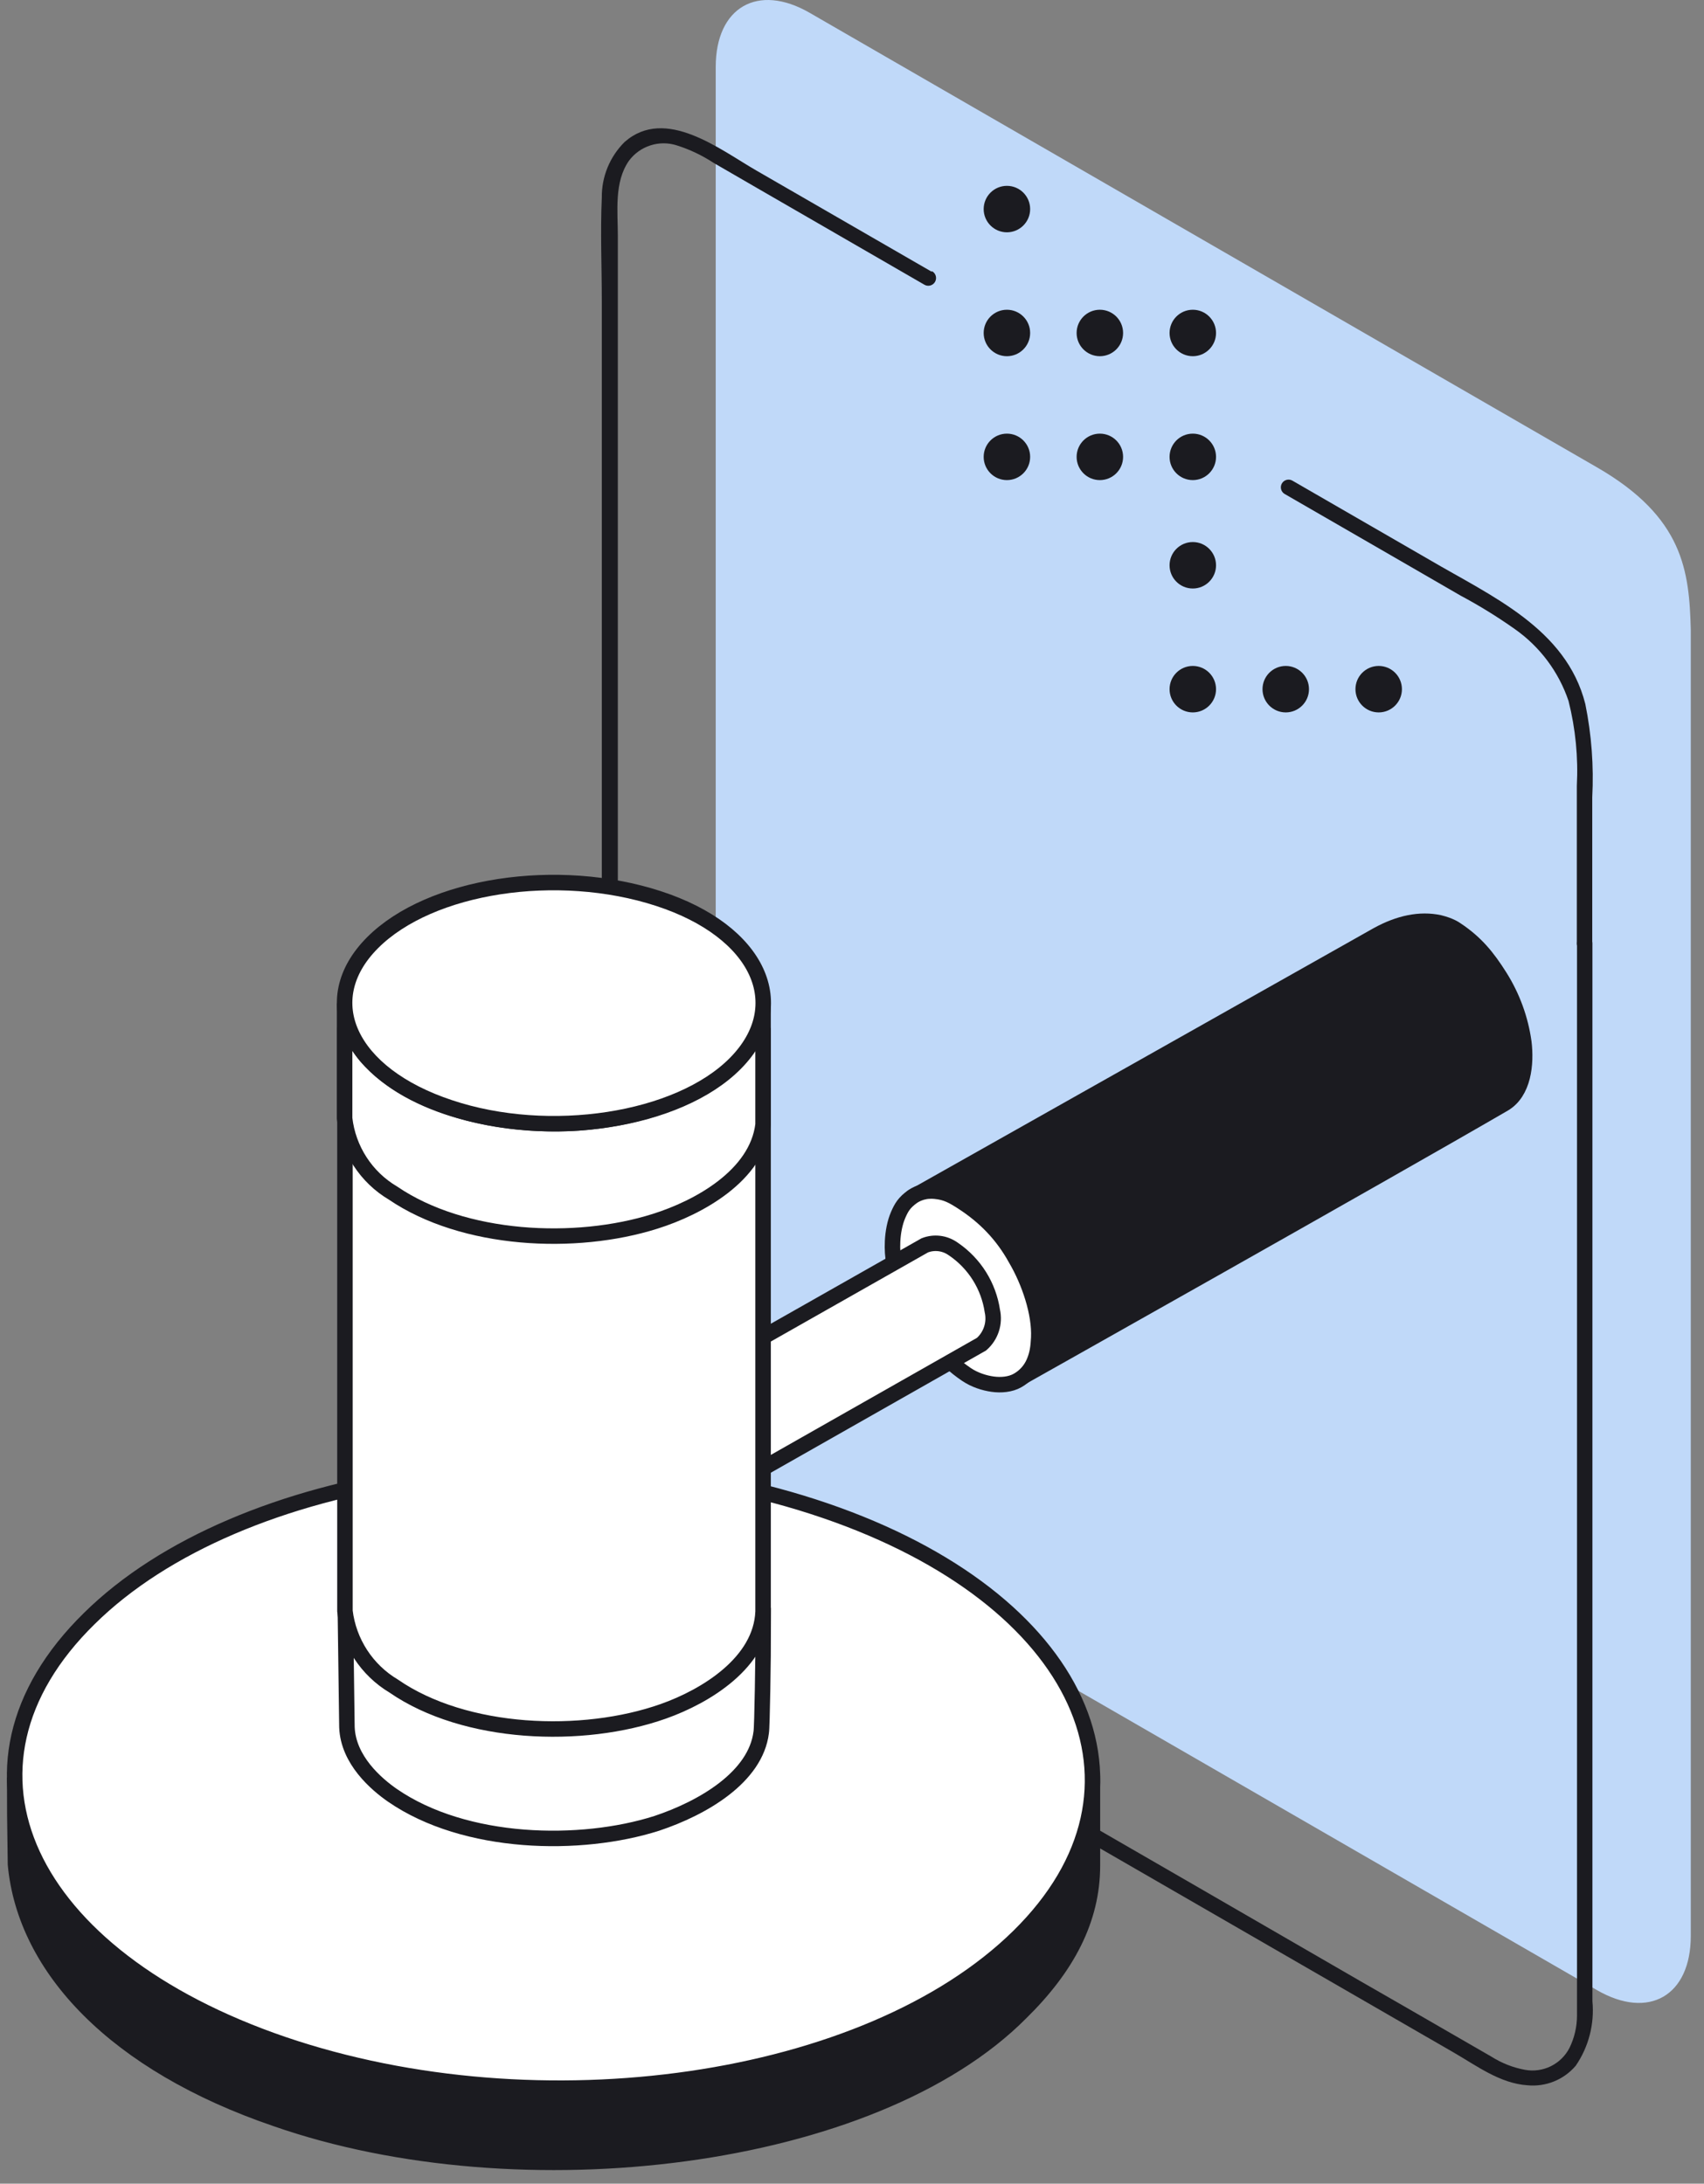
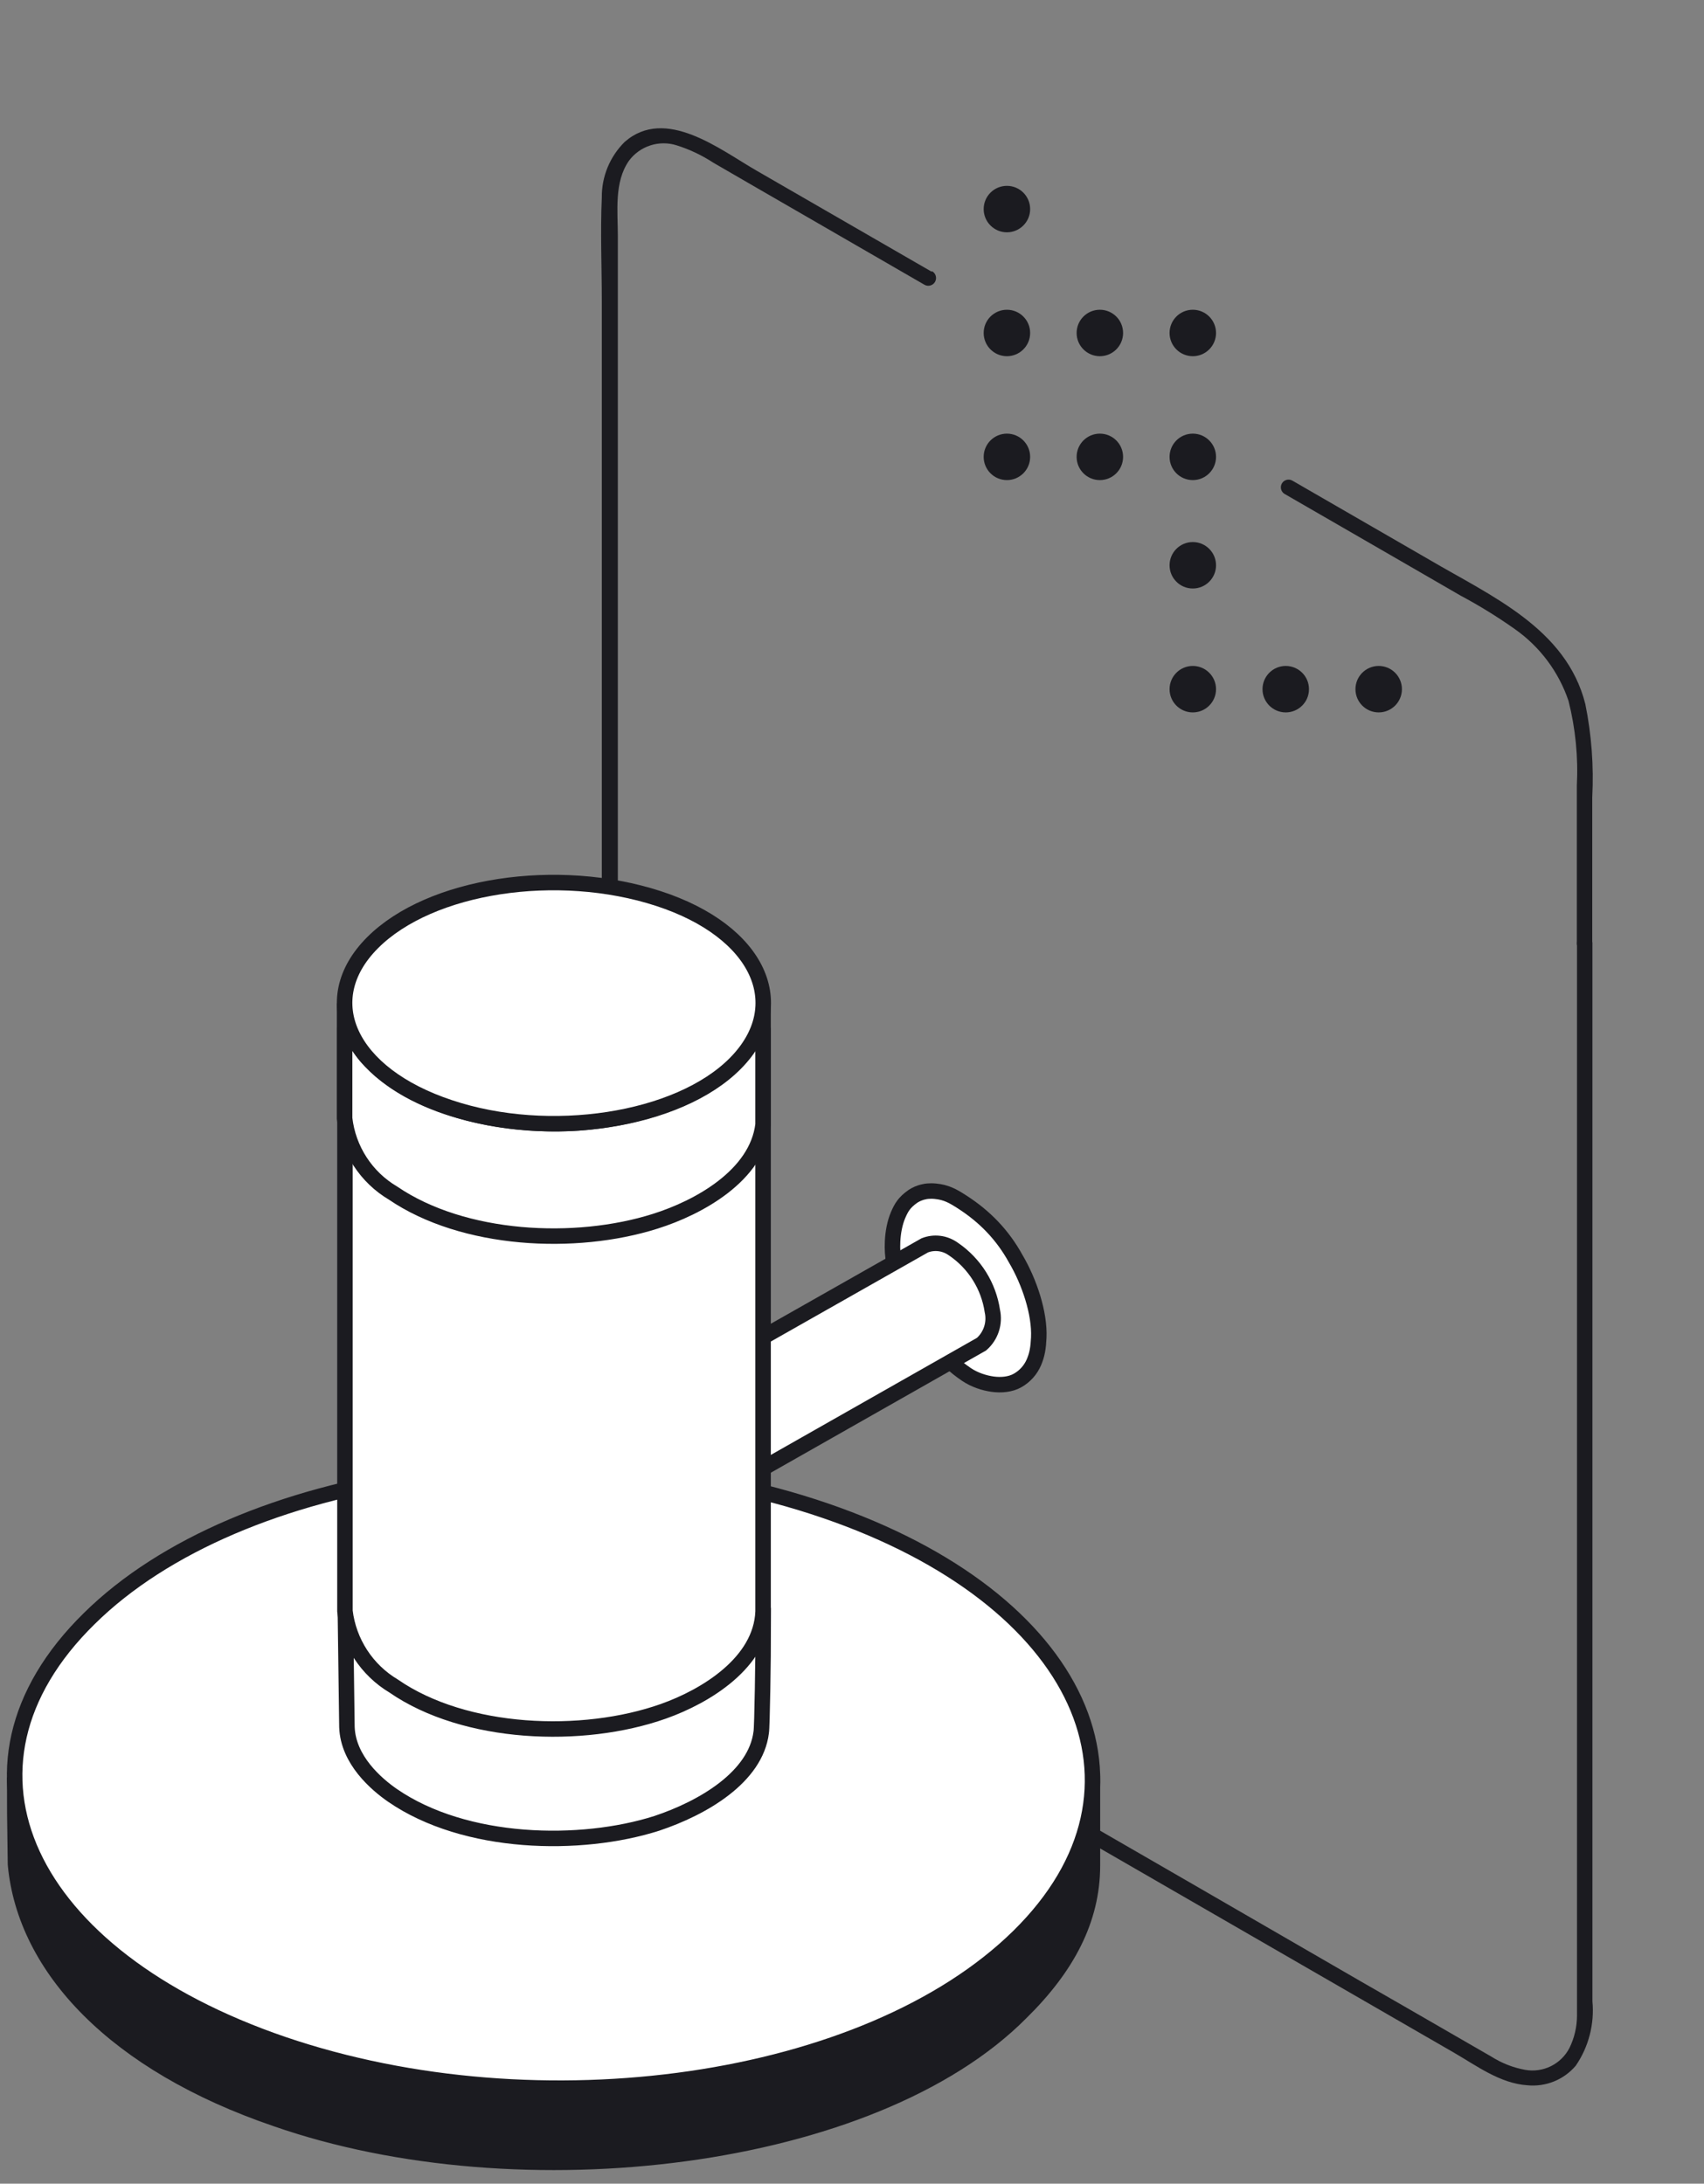
<svg xmlns="http://www.w3.org/2000/svg" width="110" height="141" viewBox="0 0 110 141" fill="none">
  <rect x="0" y="0" width="110" height="141" fill="#808080" stroke="none" />
  <g id="Warstwa_5">
-     <path id="Vector" fill-rule="evenodd" clip-rule="evenodd" d="M46.203 4.32V88.662C46.319 90.765 46.928 92.811 47.981 94.635C49.034 96.459 50.502 98.01 52.265 99.162C69.921 109.344 85.428 118.312 103.095 128.504C106.439 130.435 109.147 128.862 109.147 125.001V40.668C109.047 36.866 108.679 33.403 103.095 30.178L52.265 0.826C48.92 -1.105 46.203 0.468 46.203 4.32Z" fill="#C0D9F9" />
    <g id="Group 34">
      <path id="Vector_2" d="M60.129 17.537L48.822 11.008C46.483 9.664 42.959 6.848 40.322 9.167C39.849 9.635 39.475 10.194 39.222 10.809C38.969 11.425 38.842 12.084 38.849 12.75C38.749 14.979 38.849 17.229 38.849 19.458V91.608C38.819 92.567 38.839 93.527 38.909 94.484C39.118 96.138 39.635 97.738 40.431 99.202C41.201 100.701 42.232 102.049 43.477 103.183C45.001 104.378 46.641 105.415 48.374 106.279L71.077 119.387L93.85 132.535C95.332 133.391 96.835 134.526 98.597 134.645C99.181 134.703 99.771 134.618 100.315 134.398C100.86 134.178 101.342 133.829 101.722 133.381C102.556 132.162 102.936 130.691 102.797 129.221V60.913C102.797 60.781 102.745 60.654 102.652 60.561C102.558 60.468 102.432 60.415 102.3 60.415C102.168 60.415 102.041 60.468 101.948 60.561C101.854 60.654 101.802 60.781 101.802 60.913V126.882C101.802 127.967 101.802 129.052 101.802 130.136C101.802 130.864 101.635 131.583 101.314 132.237C101.051 132.746 100.632 133.158 100.118 133.412C99.604 133.667 99.022 133.75 98.458 133.65C97.687 133.51 96.95 133.223 96.288 132.804L93.511 131.201C91.62 130.107 89.726 129.015 87.828 127.927L76.939 121.627L55.261 109.106L49.708 105.901L46.841 104.248C46.05 103.832 45.291 103.356 44.572 102.825C41.968 100.71 40.287 97.666 39.884 94.335C39.685 92.345 39.884 90.195 39.884 88.154V15.228C39.884 13.646 39.635 11.764 40.601 10.381C40.947 9.914 41.43 9.567 41.984 9.389C42.537 9.21 43.132 9.209 43.686 9.386C44.524 9.65 45.321 10.029 46.055 10.51L48.892 12.153L54.386 15.328L59.671 18.383C59.785 18.451 59.922 18.47 60.051 18.436C60.18 18.402 60.29 18.319 60.358 18.204C60.425 18.089 60.444 17.952 60.41 17.824C60.377 17.695 60.293 17.585 60.178 17.517L60.129 17.537Z" fill="#1B1B20" />
      <path id="Vector_3" d="M102.786 60.913V51.487C102.892 49.466 102.741 47.439 102.338 45.456C101.104 40.569 96.257 38.488 92.266 36.139L83.428 31.034C83.314 30.969 83.18 30.951 83.054 30.985C82.928 31.018 82.82 31.1 82.753 31.212C82.687 31.324 82.667 31.458 82.698 31.585C82.729 31.712 82.809 31.821 82.92 31.89L90.415 36.219L94.287 38.459C95.502 39.107 96.676 39.832 97.8 40.628C99.413 41.765 100.623 43.386 101.254 45.257C101.706 47.047 101.887 48.896 101.791 50.741V60.913C101.791 61.045 101.843 61.171 101.937 61.265C102.03 61.358 102.157 61.41 102.289 61.41C102.421 61.41 102.547 61.358 102.641 61.265C102.734 61.171 102.786 61.045 102.786 60.913Z" fill="#1B1B20" />
    </g>
-     <path id="Vector_4" fill-rule="evenodd" clip-rule="evenodd" d="M94.001 60.029C93.935 59.985 93.627 59.756 92.904 59.579C91.669 59.319 90.327 59.592 88.927 60.362L58.775 77.365C60.766 76.37 63.145 78.361 64.369 79.784C65.952 81.715 67.285 84.82 66.698 87.328C66.63 87.705 66.488 88.065 66.28 88.386C66.071 88.708 65.8 88.984 65.484 89.2C65.484 89.2 89.232 75.843 97.075 71.284C98.359 70.537 98.538 68.686 98.369 67.303C98.16 65.799 97.634 64.357 96.826 63.072C96.018 61.787 95.266 60.868 94.001 60.029Z" fill="#1B1B20" stroke="#1B1B20" stroke-miterlimit="10" />
    <path id="Vector_5" fill-rule="evenodd" clip-rule="evenodd" d="M59.666 76.949C59.347 77.012 59.113 77.132 58.935 77.246C58.366 77.645 58.182 77.978 57.974 78.46C57.766 78.943 57.647 79.558 57.619 80.162C57.525 82.177 58.346 83.432 59.21 84.948C60.073 86.465 60.8 87.679 62.395 88.752C62.922 89.107 63.548 89.303 64.084 89.376C64.62 89.449 65.222 89.402 65.692 89.135C66.163 88.869 66.533 88.455 66.745 87.957C66.957 87.46 67.027 87.018 67.056 86.368C67.127 84.803 66.456 82.782 65.566 81.271C64.719 79.738 63.583 78.56 62.11 77.611C61.514 77.227 61.09 76.985 60.377 76.917C59.994 76.881 59.718 76.932 59.666 76.949Z" fill="white" stroke="#1B1B20" stroke-miterlimit="10" />
    <path id="Vector_6" fill-rule="evenodd" clip-rule="evenodd" d="M63.373 82.581C62.935 81.774 62.302 81.09 61.532 80.59C61.284 80.368 60.973 80.23 60.642 80.194C60.311 80.159 59.978 80.229 59.689 80.395C59.4 80.56 59.171 80.812 59.033 81.115C58.896 81.418 58.858 81.757 58.924 82.083C58.948 82.99 59.198 83.876 59.651 84.661C60.076 85.474 60.707 86.161 61.482 86.651C61.73 86.878 62.042 87.021 62.376 87.059C62.709 87.097 63.045 87.029 63.338 86.865C63.63 86.701 63.863 86.448 64.004 86.143C64.144 85.839 64.185 85.498 64.12 85.168C64.099 84.256 63.841 83.364 63.373 82.581Z" fill="white" />
    <path id="Vector_7" fill-rule="evenodd" clip-rule="evenodd" d="M61.512 80.63C61.251 80.447 60.95 80.331 60.633 80.293C60.317 80.255 59.997 80.295 59.7 80.411L26.566 99.202C27.681 98.675 28.965 99.72 29.612 100.526C30.097 101.082 30.461 101.733 30.682 102.437C30.903 103.141 30.976 103.883 30.896 104.617C30.856 104.818 30.776 105.01 30.662 105.181C30.547 105.352 30.4 105.498 30.229 105.612L63.363 86.791C63.66 86.529 63.882 86.192 64.004 85.816C64.127 85.44 64.146 85.037 64.06 84.651C63.941 83.852 63.658 83.086 63.23 82.401C62.802 81.716 62.237 81.127 61.571 80.669L61.512 80.63Z" fill="white" stroke="#1B1B20" stroke-miterlimit="10" />
    <g id="Vector_8">
      <path fill-rule="evenodd" clip-rule="evenodd" d="M70.52 114.659V120.462C70.52 123.955 68.873 127.038 65.919 129.942C56.374 139.587 33.581 142.316 17.811 136.809C7.437 133.269 1.618 127.085 1 120.379C0.95 117 0.95 117 0.95 114.773" fill="#1B1B20" />
      <path d="M70.52 114.659V120.462C70.52 123.955 68.873 127.038 65.919 129.942C56.374 139.587 33.581 142.316 17.811 136.809C7.437 133.269 1.618 127.085 1 120.379C0.95 117 0.95 117 0.95 114.773" stroke="#1B1B20" stroke-miterlimit="10" />
    </g>
    <path id="Vector_9" fill-rule="evenodd" clip-rule="evenodd" d="M18.266 131.998C1.714 126.334 -4.097 114.18 5.765 104.507C15.469 94.932 36.699 91.867 53.261 97.54C69.823 103.213 75.496 115.456 65.762 125.03C56.028 134.605 34.848 137.651 18.266 131.998Z" fill="white" stroke="#1B1B20" stroke-miterlimit="10" />
    <path id="Vector_10" fill-rule="evenodd" clip-rule="evenodd" d="M22.297 104.149L22.396 111.524C22.476 113.644 24.287 115.197 25.332 115.923C30.04 119.168 37.485 119.297 42.392 117.735C45.378 116.74 48.782 114.749 49.14 111.853C49.2 111.554 49.27 106.966 49.27 105.164C46.602 108.289 41.506 102.248 37.515 102.526C32.917 102.845 22.297 104.149 22.297 104.149Z" fill="white" stroke="#1B1B20" stroke-miterlimit="10" />
    <path id="Vector_11" fill-rule="evenodd" clip-rule="evenodd" d="M46.494 94.624V104.378C46.374 106.976 43.577 108.708 41.378 109.484C37.227 110.957 31.206 110.718 27.563 108.19C26.88 107.785 26.299 107.23 25.864 106.565C25.429 105.901 25.152 105.146 25.055 104.358V94.604C25.14 95.683 25.614 96.695 26.389 97.451C28.847 100.068 33.604 100.845 37.038 100.616C40.024 100.407 44.005 99.302 45.767 96.704C46.193 96.089 46.444 95.37 46.494 94.624Z" fill="white" stroke="#1B1B20" stroke-miterlimit="10" />
    <path id="Vector_12" fill-rule="evenodd" clip-rule="evenodd" d="M49.26 66.377V104.059C49.131 107.344 45.578 109.524 42.821 110.499C37.595 112.35 30.021 112.052 25.413 108.867C24.554 108.354 23.824 107.652 23.279 106.813C22.734 105.975 22.388 105.022 22.268 104.03V66.347C22.381 67.702 22.974 68.972 23.94 69.93C27.065 73.235 33.037 74.22 37.356 73.912C41.099 73.653 46.145 72.269 48.305 68.995C48.866 68.231 49.198 67.323 49.26 66.377Z" fill="white" stroke="#1B1B20" stroke-miterlimit="10" />
    <path id="Vector_13" fill-rule="evenodd" clip-rule="evenodd" d="M49.259 64.964C49.259 66.069 49.259 72.021 49.259 72.618C48.861 75.892 45.138 77.963 42.292 78.858C37.136 80.491 29.92 80.132 25.371 77.037C24.512 76.529 23.783 75.829 23.241 74.991C22.699 74.153 22.358 73.201 22.246 72.21V64.785C22.347 66.192 22.943 67.517 23.928 68.527C27.053 71.812 33.015 72.807 37.345 72.508C41.087 72.24 46.133 70.856 48.293 67.582C48.858 66.819 49.193 65.911 49.259 64.964Z" fill="white" stroke="#1B1B20" stroke-miterlimit="10" />
    <path id="Vector_14" fill-rule="evenodd" clip-rule="evenodd" d="M29.025 71.513C22.555 69.373 20.326 64.606 24.048 60.873C27.771 57.141 35.992 55.897 42.501 58.017C49.011 60.137 51.16 64.924 47.478 68.656C43.795 72.389 35.435 73.663 29.025 71.513Z" fill="white" stroke="#1B1B20" stroke-miterlimit="10" />
    <g id="Group 29">
      <path id="Vector_15" d="M65 15C65.829 15 66.5 14.328 66.5 13.5C66.5 12.672 65.829 12 65 12C64.172 12 63.5 12.672 63.5 13.5C63.5 14.328 64.172 15 65 15Z" fill="#1B1B20" />
      <path id="Vector_16" d="M65 23C65.829 23 66.5 22.328 66.5 21.5C66.5 20.672 65.829 20 65 20C64.172 20 63.5 20.672 63.5 21.5C63.5 22.328 64.172 23 65 23Z" fill="#1B1B20" />
      <path id="Vector_17" d="M65 31C65.829 31 66.5 30.328 66.5 29.5C66.5 28.672 65.829 28 65 28C64.172 28 63.5 28.672 63.5 29.5C63.5 30.328 64.172 31 65 31Z" fill="#1B1B20" />
      <path id="Vector_18" d="M71 23C71.829 23 72.5 22.328 72.5 21.5C72.5 20.672 71.829 20 71 20C70.172 20 69.5 20.672 69.5 21.5C69.5 22.328 70.172 23 71 23Z" fill="#1B1B20" />
      <path id="Vector_19" d="M71 31C71.829 31 72.5 30.328 72.5 29.5C72.5 28.672 71.829 28 71 28C70.172 28 69.5 28.672 69.5 29.5C69.5 30.328 70.172 31 71 31Z" fill="#1B1B20" />
      <path id="Vector_20" d="M77 23C77.828 23 78.5 22.328 78.5 21.5C78.5 20.672 77.828 20 77 20C76.171 20 75.5 20.672 75.5 21.5C75.5 22.328 76.171 23 77 23Z" fill="#1B1B20" />
      <path id="Vector_21" d="M77 31C77.828 31 78.5 30.328 78.5 29.5C78.5 28.672 77.828 28 77 28C76.171 28 75.5 28.672 75.5 29.5C75.5 30.328 76.171 31 77 31Z" fill="#1B1B20" />
      <path id="Vector_22" d="M77 38C77.828 38 78.5 37.328 78.5 36.5C78.5 35.672 77.828 35 77 35C76.171 35 75.5 35.672 75.5 36.5C75.5 37.328 76.171 38 77 38Z" fill="#1B1B20" />
      <path id="Vector_23" d="M77 46C77.828 46 78.5 45.328 78.5 44.5C78.5 43.672 77.828 43 77 43C76.171 43 75.5 43.672 75.5 44.5C75.5 45.328 76.171 46 77 46Z" fill="#1B1B20" />
      <path id="Vector_24" d="M83 46C83.829 46 84.5 45.328 84.5 44.5C84.5 43.672 83.829 43 83 43C82.172 43 81.5 43.672 81.5 44.5C81.5 45.328 82.172 46 83 46Z" fill="#1B1B20" />
      <path id="Vector_25" d="M89 46C89.828 46 90.5 45.328 90.5 44.5C90.5 43.672 89.828 43 89 43C88.172 43 87.5 43.672 87.5 44.5C87.5 45.328 88.172 46 89 46Z" fill="#1B1B20" />
    </g>
  </g>
</svg>